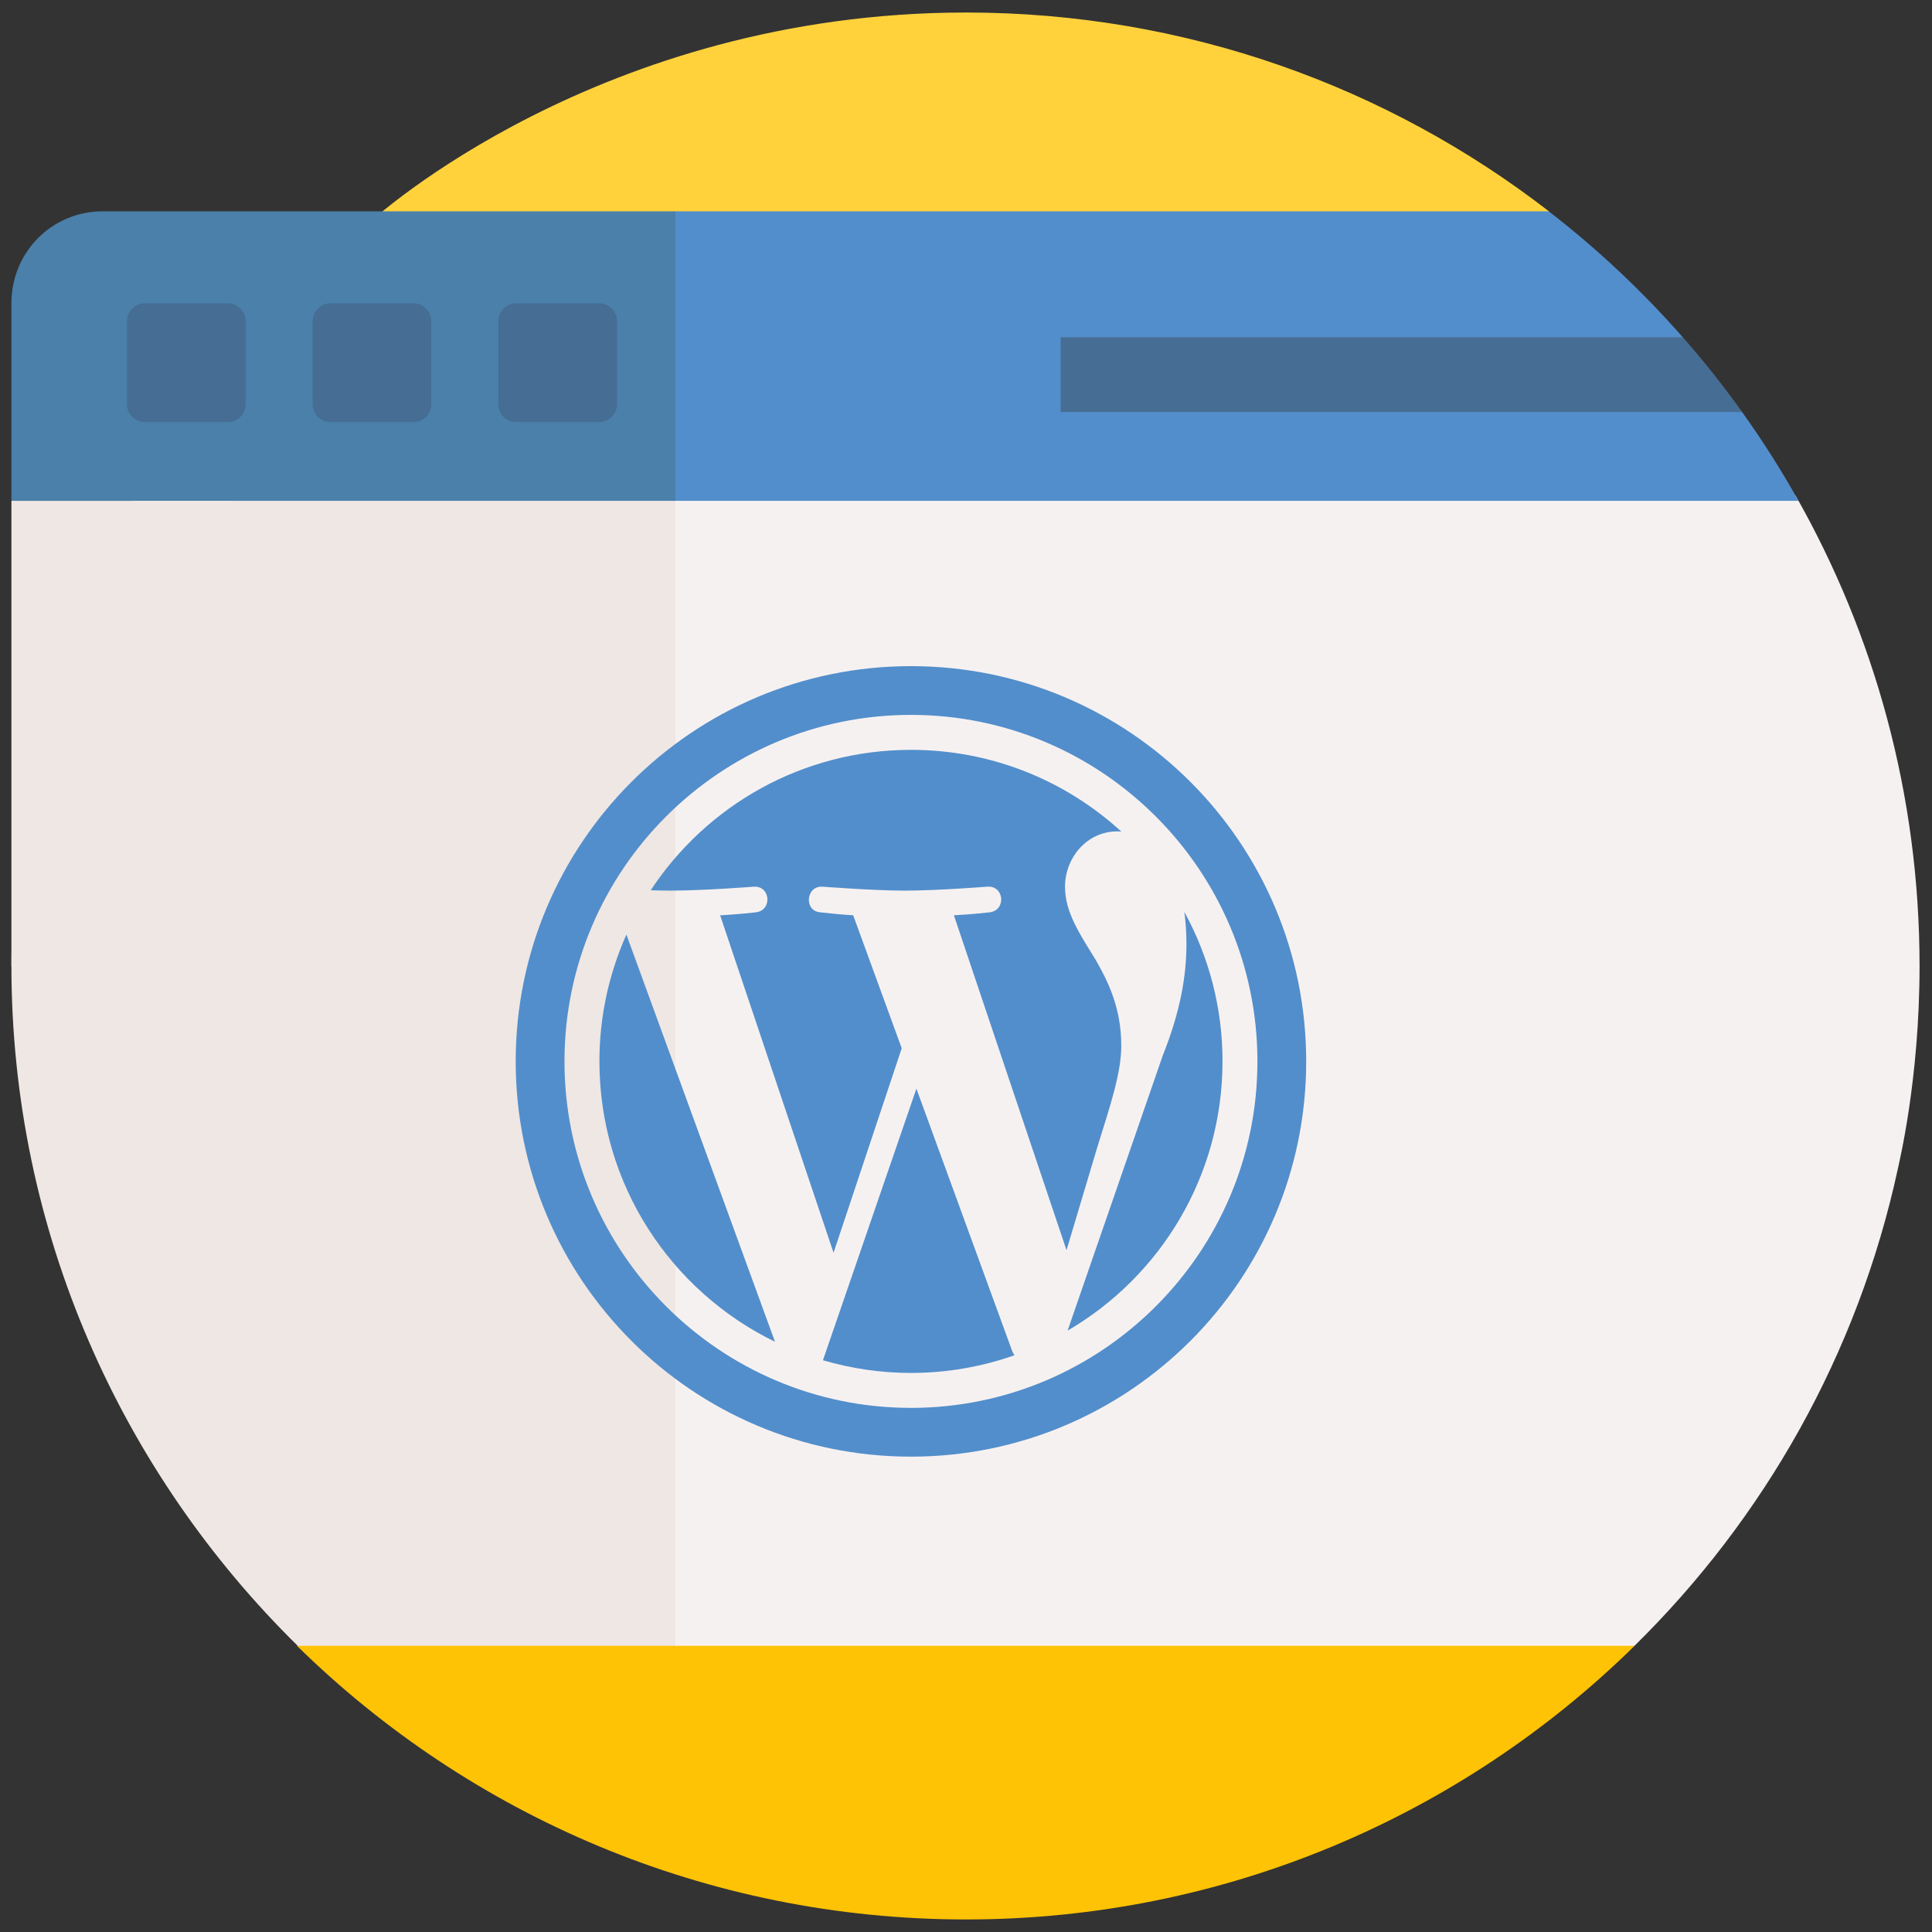
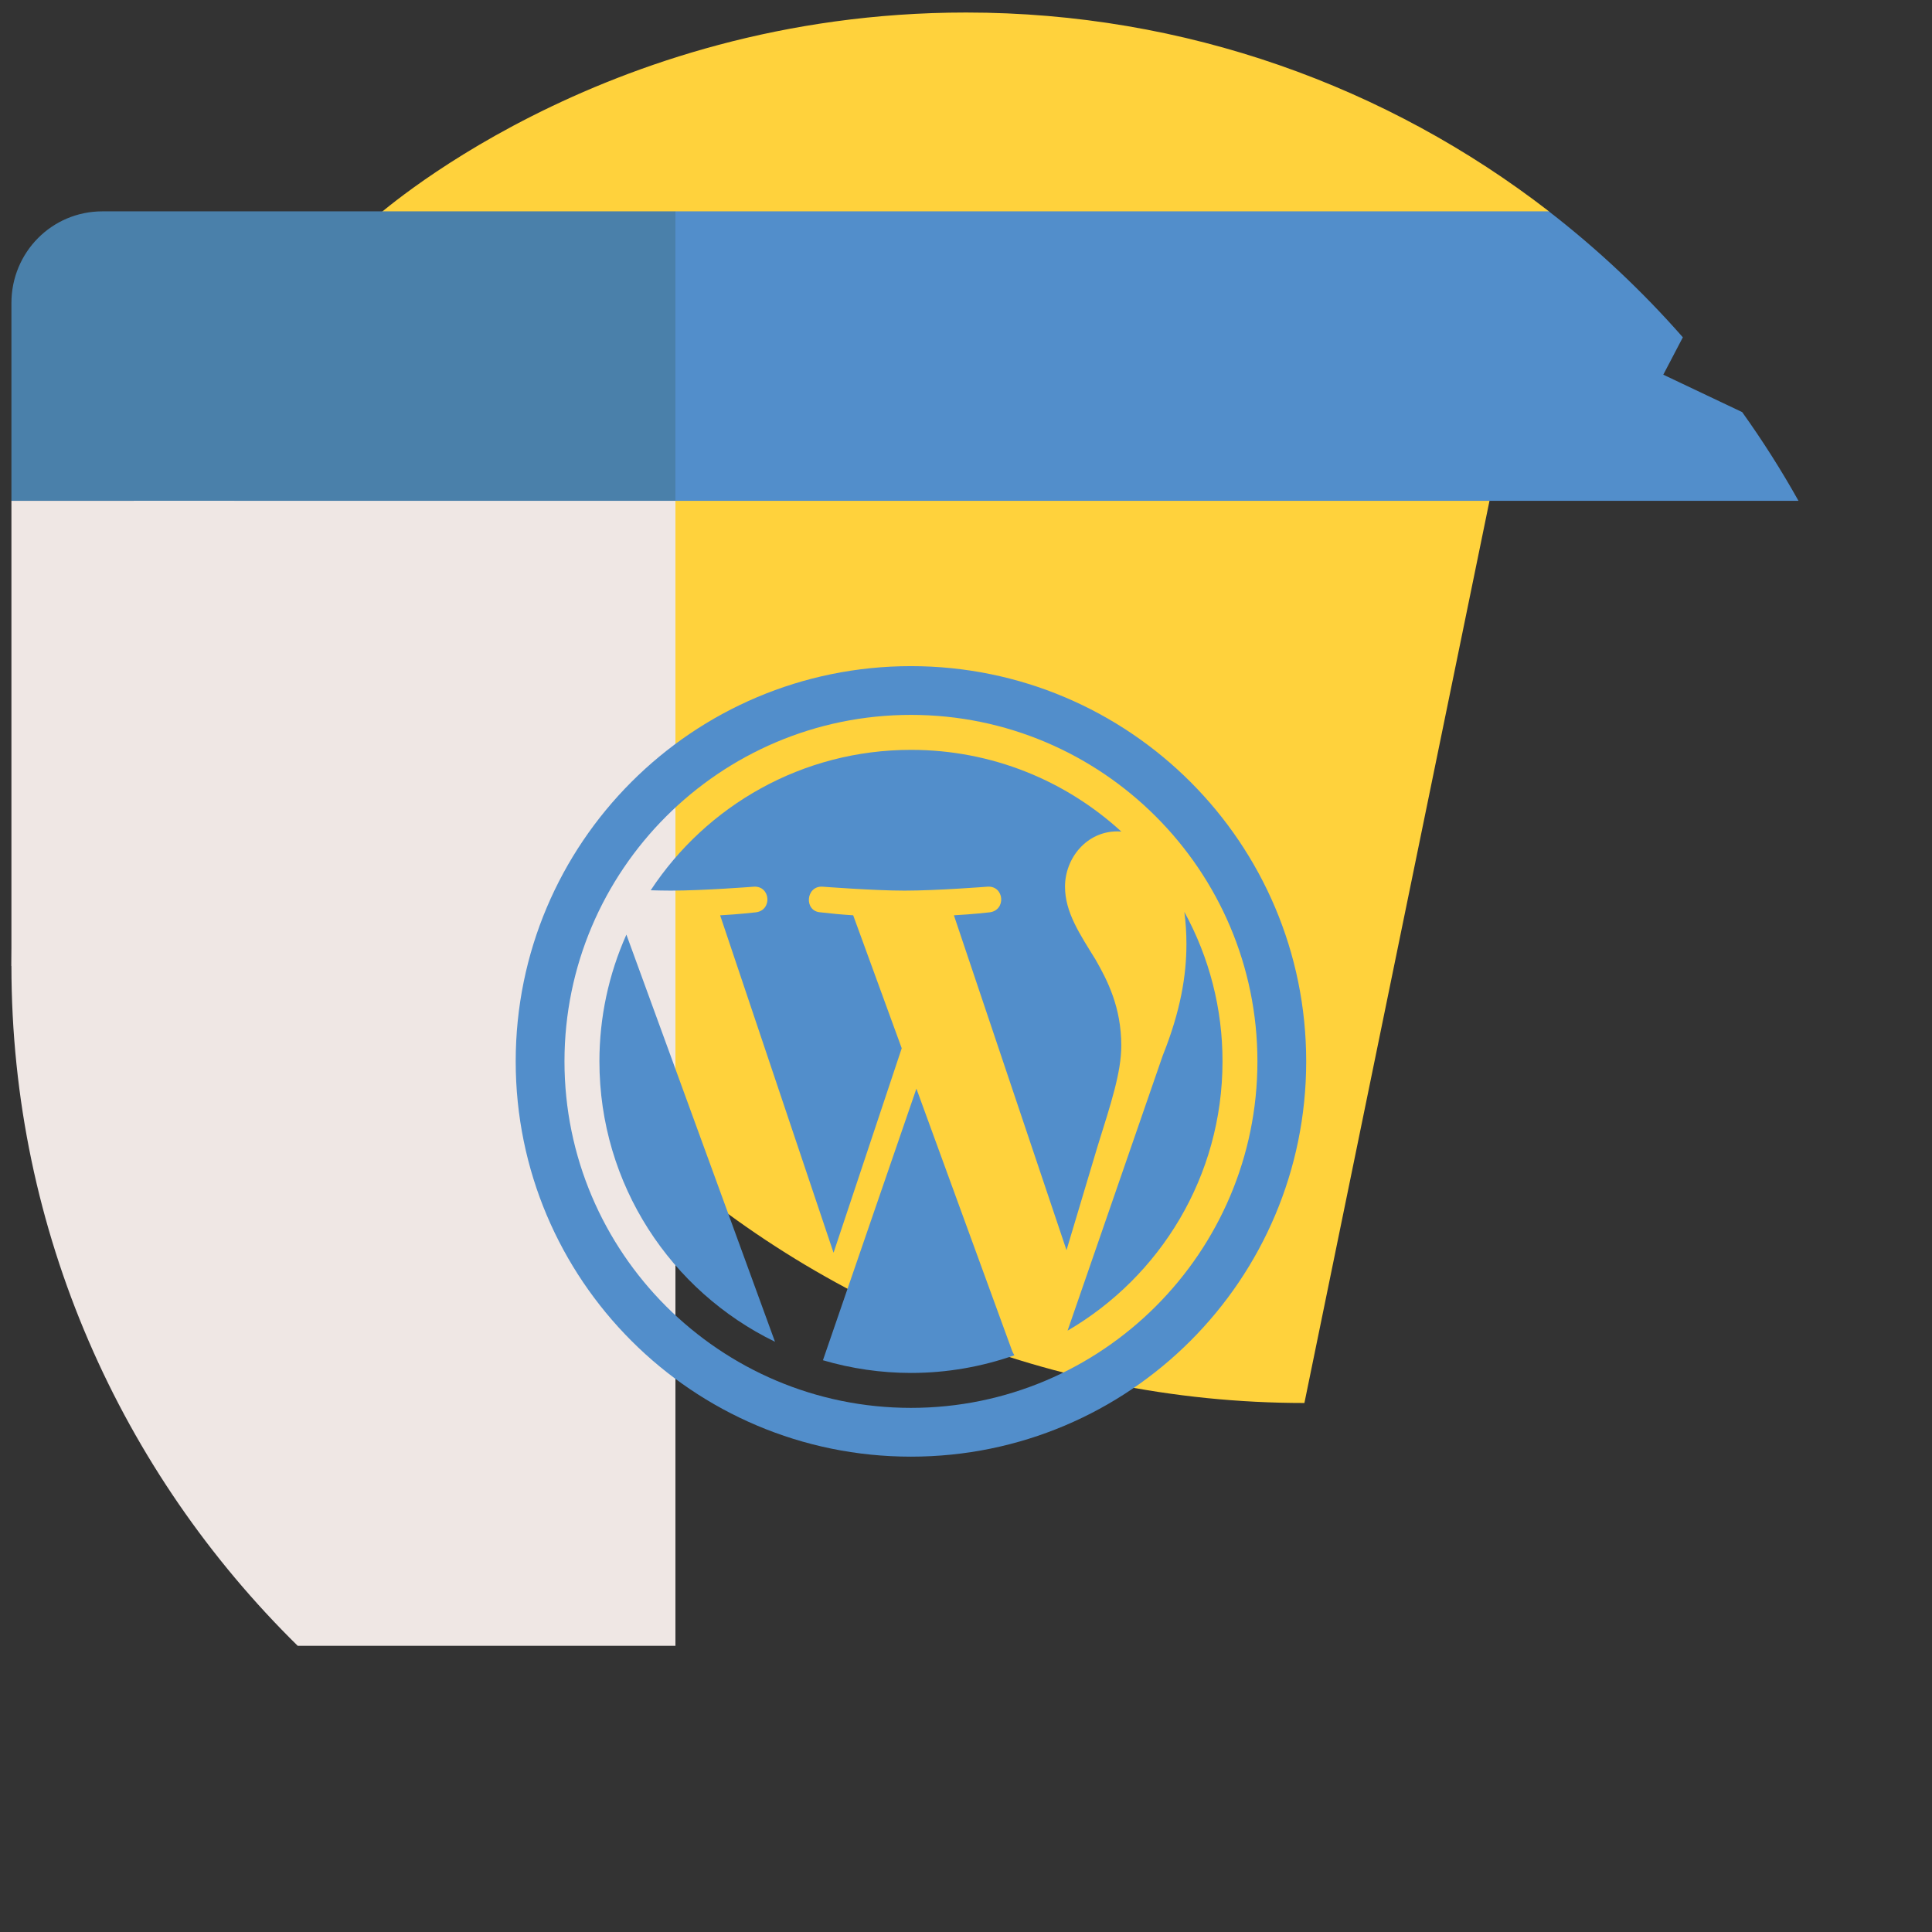
<svg xmlns="http://www.w3.org/2000/svg" width="81" height="81" viewBox="0 0 81 81" fill="none">
  <rect x="0" y="0" width="81" height="81" fill="#333333" stroke="none" />
  <path d="M40.505 0.525C25.122 0.525 15.646 9.202 15.619 9.217C15.619 9.217 15.226 9.709 15.152 10.036C14.553 12.692 13.994 16.253 13.994 18.852C13.994 40.928 32.611 58.821 54.688 58.821L64.938 8.859C58.182 3.634 49.706 0.525 40.505 0.525Z" fill="#FFD23C" />
-   <path d="M54.685 57.693C33.945 57.693 16.896 41.898 14.906 21.682L12.467 69.017C19.693 76.103 29.595 80.474 40.505 80.474C51.361 80.474 61.285 76.122 68.529 69.004L54.685 57.693Z" fill="#FFC305" />
-   <path d="M28.317 69.001H68.527C73.957 63.666 77.884 56.778 79.569 49.001C79.597 48.831 80.478 45.321 80.478 40.499C80.478 33.327 78.588 26.597 75.281 20.778L23.922 18.641L28.317 69.001Z" fill="#F6F1F1" />
  <path d="M73.042 17.278L69.734 15.709L70.554 14.142C68.855 12.206 66.973 10.438 64.935 8.861H28.317L25.867 15.207L28.317 20.998H75.403C74.685 19.715 73.897 18.474 73.042 17.278Z" fill="#528ECB" />
  <path d="M5.974 20.36C2.516 26.274 0.479 33.154 0.479 40.499C0.479 51.659 5.106 61.749 12.481 69.001H28.318V20.997L18.926 18.863L5.974 20.36Z" fill="#EFE7E4" />
  <g clip-path="url(#clip0_1210_10889)">
    <path d="M38.421 45.642L34.502 57.029C35.701 57.381 36.943 57.561 38.193 57.561C39.713 57.561 41.172 57.298 42.529 56.821C42.493 56.763 42.462 56.703 42.436 56.641L38.421 45.642ZM25.131 44.499C25.131 49.669 28.136 54.137 32.492 56.254L26.262 39.184C25.515 40.856 25.13 42.667 25.131 44.499Z" fill="#528ECB" />
    <path d="M47.01 43.839C47.01 42.225 46.431 41.107 45.934 40.236C45.271 39.161 44.651 38.25 44.651 37.174C44.651 35.973 45.561 34.856 46.844 34.856C46.902 34.856 46.957 34.863 47.014 34.866C44.69 32.737 41.595 31.438 38.194 31.438C33.63 31.438 29.616 33.779 27.281 37.325C27.561 37.334 27.841 37.339 28.122 37.34C29.488 37.34 31.603 37.175 31.603 37.175C32.308 37.132 32.39 38.167 31.687 38.25C31.687 38.25 30.979 38.333 30.192 38.375L34.947 52.522L37.805 43.949L35.77 38.374C35.312 38.346 34.856 38.304 34.401 38.25C33.697 38.209 33.779 37.133 34.483 37.174C34.483 37.174 36.64 37.34 37.923 37.34C39.289 37.34 41.405 37.174 41.405 37.174C42.109 37.133 42.192 38.166 41.488 38.25C41.488 38.25 40.779 38.333 39.993 38.374L44.714 52.414L46.016 48.061C46.581 46.255 47.01 44.957 47.01 43.839ZM49.654 38.232C49.71 38.647 49.742 39.095 49.742 39.575C49.742 40.9 49.495 42.39 48.749 44.253L44.759 55.788C48.642 53.523 51.254 49.316 51.254 44.498C51.258 42.308 50.707 40.152 49.654 38.232Z" fill="#528ECB" />
    <path d="M38.192 27.928C29.04 27.928 21.621 35.347 21.621 44.499C21.621 53.651 29.04 61.071 38.192 61.071C47.344 61.071 54.763 53.651 54.763 44.499C54.763 35.347 47.344 27.928 38.192 27.928ZM38.193 59.026C30.182 59.026 23.666 52.51 23.666 44.498C23.666 36.489 30.182 29.972 38.193 29.972C46.202 29.972 52.718 36.489 52.718 44.498C52.719 52.509 46.202 59.026 38.193 59.026Z" fill="#528ECB" />
  </g>
  <path d="M28.318 8.861H4.293C2.172 8.861 0.479 10.581 0.479 12.702V20.998H28.318V8.861Z" fill="#4A80AA" />
-   <path d="M6.069 17.695H9.555C9.753 17.695 9.942 17.616 10.082 17.477C10.222 17.337 10.3 17.147 10.3 16.95V13.464C10.3 13.266 10.222 13.077 10.082 12.937C9.942 12.797 9.753 12.719 9.555 12.719H6.069C5.872 12.719 5.682 12.797 5.542 12.937C5.403 13.077 5.324 13.266 5.324 13.464V16.95C5.324 17.147 5.403 17.337 5.542 17.477C5.682 17.616 5.872 17.695 6.069 17.695ZM13.853 17.695H17.339C17.537 17.695 17.726 17.616 17.866 17.477C18.006 17.337 18.084 17.147 18.084 16.95V13.464C18.084 13.266 18.006 13.077 17.866 12.937C17.726 12.797 17.537 12.719 17.339 12.719H13.853C13.656 12.719 13.466 12.797 13.327 12.937C13.187 13.077 13.108 13.266 13.108 13.464V16.95C13.108 17.048 13.128 17.144 13.165 17.235C13.203 17.325 13.257 17.407 13.327 17.477C13.396 17.546 13.478 17.601 13.568 17.638C13.659 17.675 13.756 17.695 13.853 17.695ZM21.637 17.695H25.123C25.321 17.695 25.511 17.616 25.65 17.477C25.79 17.337 25.868 17.147 25.868 16.95V13.464C25.868 13.266 25.79 13.077 25.65 12.937C25.511 12.797 25.321 12.719 25.123 12.719H21.637C21.44 12.719 21.25 12.797 21.111 12.937C20.971 13.077 20.893 13.266 20.893 13.464V16.95C20.893 17.147 20.971 17.337 21.111 17.477C21.25 17.616 21.44 17.695 21.637 17.695ZM70.556 14.141H44.468V17.276H73.044C72.268 16.191 71.437 15.144 70.556 14.141Z" fill="#466D94" />
  <path d="M9.825 42.388L0.479 40.499V20.998H9.825V42.388Z" fill="#EFE7E4" />
  <defs>
    <clipPath id="clip0_1210_10889">
      <rect width="33.143" height="33.143" fill="white" transform="translate(21.621 27.928)" />
    </clipPath>
  </defs>
</svg>